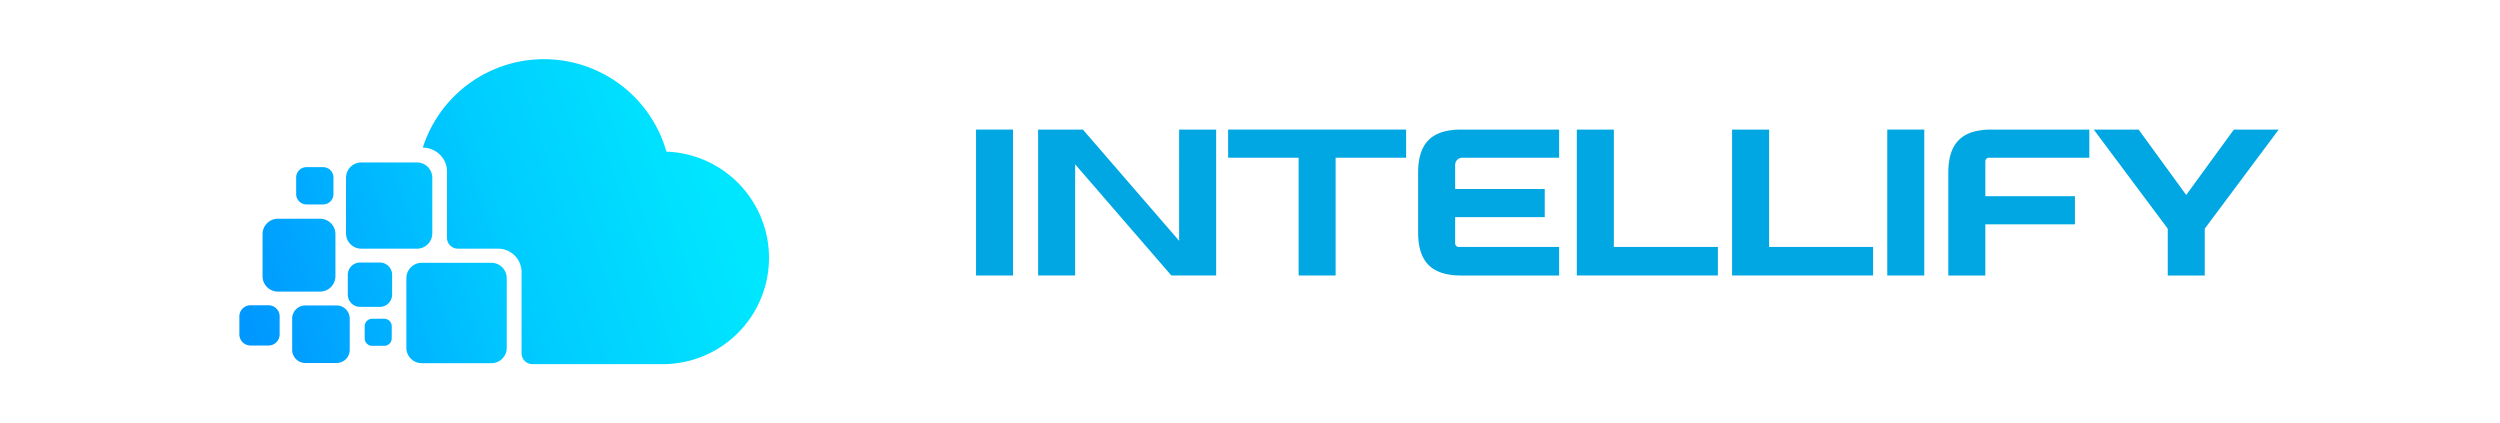
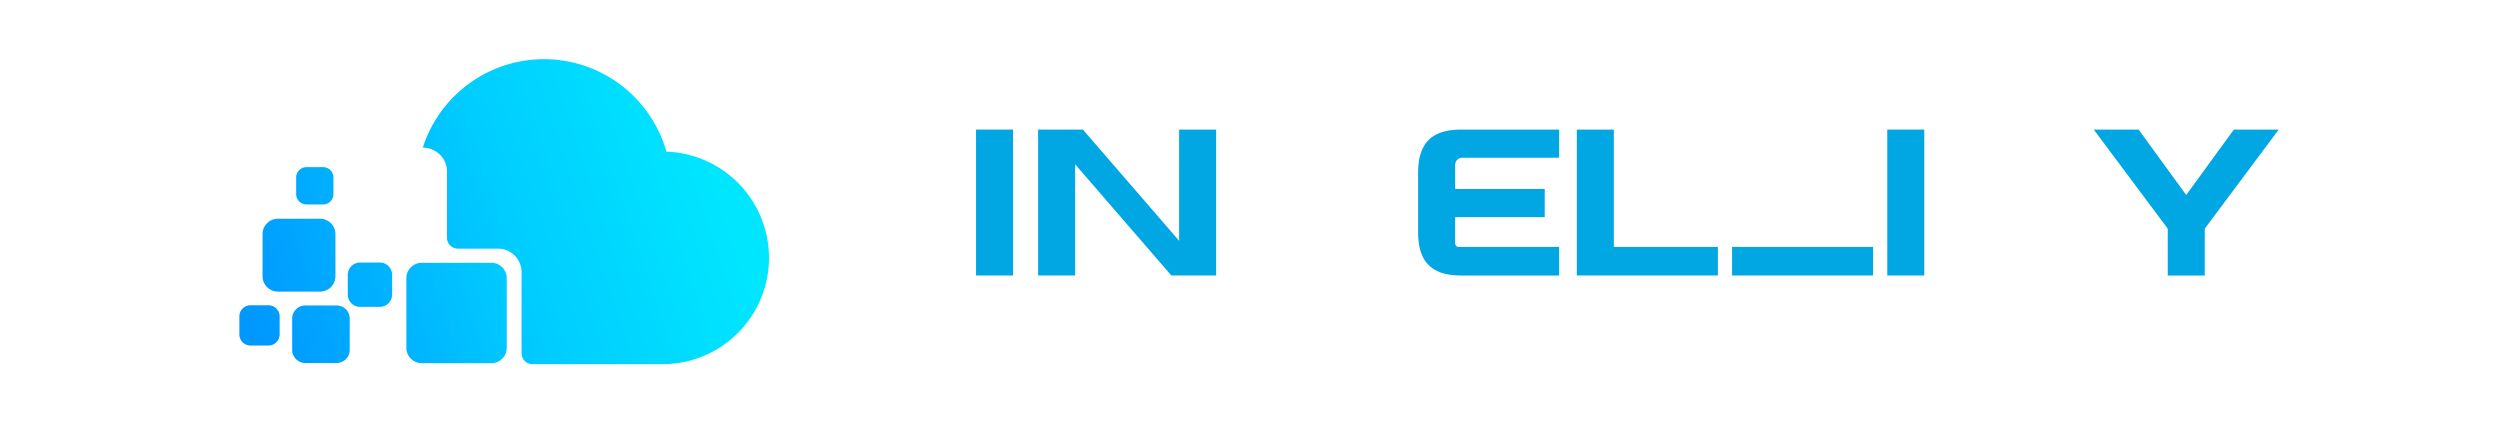
<svg xmlns="http://www.w3.org/2000/svg" xmlns:xlink="http://www.w3.org/1999/xlink" width="1920" height="325.12" viewBox="0 0 1920 325.12">
  <defs>
    <style>.cls-1,.cls-2,.cls-3,.cls-4,.cls-5,.cls-6,.cls-7,.cls-8,.cls-9{fill-rule:evenodd;}.cls-1{fill:url(#linear-gradient);}.cls-2{fill:url(#linear-gradient-2);}.cls-3{fill:url(#linear-gradient-3);}.cls-4{fill:url(#linear-gradient-4);}.cls-5{fill:url(#linear-gradient-5);}.cls-6{fill:url(#linear-gradient-6);}.cls-7{fill:url(#linear-gradient-7);}.cls-8{fill:url(#linear-gradient-8);}.cls-9{fill:url(#linear-gradient-9);}.cls-10,.cls-11{fill:#00a7e2;}.cls-11{opacity:0;}</style>
    <linearGradient id="linear-gradient" x1="0.26" y1="684.97" x2="0.96" y2="684.97" gradientTransform="matrix(-529.44, 175.55, 175.55, 529.44, -119578.1, -362596.69)" gradientUnits="userSpaceOnUse">
      <stop offset="0" stop-color="#00e6ff" />
      <stop offset="0.42" stop-color="#0cf" />
      <stop offset="1" stop-color="#0091ff" />
    </linearGradient>
    <linearGradient id="linear-gradient-2" x1="0.25" y1="684.98" x2="0.96" y2="684.98" gradientTransform="matrix(-529.45, 175.55, 175.55, 529.45, -119589.67, -362623.41)" xlink:href="#linear-gradient" />
    <linearGradient id="linear-gradient-3" x1="0.26" y1="684.91" x2="0.96" y2="684.91" gradientTransform="matrix(-529.44, 175.55, 175.55, 529.44, -119543.45, -362492.17)" xlink:href="#linear-gradient" />
    <linearGradient id="linear-gradient-4" x1="0.26" y1="684.92" x2="0.96" y2="684.92" gradientTransform="matrix(-529.43, 175.55, 175.55, 529.43, -119548.03, -362505.78)" xlink:href="#linear-gradient" />
    <linearGradient id="linear-gradient-5" x1="0.25" y1="684.94" x2="0.96" y2="684.94" gradientTransform="matrix(-529.43, 175.55, 175.55, 529.43, -119561.48, -362539.16)" xlink:href="#linear-gradient" />
    <linearGradient id="linear-gradient-6" x1="0.25" y1="685" x2="0.96" y2="685" gradientTransform="matrix(-529.43, 175.55, 175.55, 529.43, -119603.15, -362657.03)" xlink:href="#linear-gradient" />
    <linearGradient id="linear-gradient-7" x1="0.26" y1="684.91" x2="0.96" y2="684.91" gradientTransform="matrix(-529.43, 175.55, 175.55, 529.43, -119543.24, -362491.58)" xlink:href="#linear-gradient" />
    <linearGradient id="linear-gradient-8" x1="0.26" y1="684.95" x2="0.96" y2="684.95" gradientTransform="matrix(-752.36, 249.47, 249.47, 752.36, -169996, -515303.44)" xlink:href="#linear-gradient" />
    <linearGradient id="linear-gradient-9" x1="0.26" y1="684.94" x2="0.96" y2="684.94" gradientTransform="matrix(-524.52, 173.92, 173.92, 524.52, -118441.94, -359171.2)" xlink:href="#linear-gradient" />
  </defs>
  <g id="Layer_2" data-name="Layer 2">
    <g id="Layer_1-2" data-name="Layer 1">
      <path class="cls-1" d="M257.61,212.15a11.78,11.78,0,0,1-11.78,11.78H213.42a11.78,11.78,0,0,1-11.78-11.78v-32.4A11.78,11.78,0,0,1,213.42,168h32.41a11.78,11.78,0,0,1,11.78,11.78v32.4Z" />
-       <path class="cls-2" d="M332,179.26A11.79,11.79,0,0,1,320.23,191H277.52a11.78,11.78,0,0,1-11.78-11.78V136.54a11.77,11.77,0,0,1,11.78-11.78h42.71A11.78,11.78,0,0,1,332,136.54Z" />
      <path class="cls-3" d="M389.18,267.14a11.77,11.77,0,0,1-11.78,11.78H323.89a11.78,11.78,0,0,1-11.79-11.78V213.62a11.79,11.79,0,0,1,11.79-11.78H377.4a11.78,11.78,0,0,1,11.78,11.78Z" />
      <path class="cls-4" d="M224.39,244.68a10.1,10.1,0,0,1,10.1-10.1h24a10.1,10.1,0,0,1,10.1,10.1v24a10.1,10.1,0,0,1-10.1,10.1h-24a10.1,10.1,0,0,1-10.1-10.1Z" />
      <path class="cls-5" d="M301.15,226.24a9.43,9.43,0,0,1-9.42,9.43H276.54a9.43,9.43,0,0,1-9.43-9.43V211.06a9.43,9.43,0,0,1,9.43-9.43h15.19a9.43,9.43,0,0,1,9.42,9.43Z" />
      <path class="cls-6" d="M256.09,149.07a7.94,7.94,0,0,1-7.93,7.94H235.38a7.94,7.94,0,0,1-7.93-7.94V136.3a7.93,7.93,0,0,1,7.93-7.93h12.78a7.93,7.93,0,0,1,7.93,7.93v12.77Z" />
-       <path class="cls-7" d="M300.85,259.84a5.74,5.74,0,0,1-5.75,5.75h-9.28a5.74,5.74,0,0,1-5.75-5.75v-9.27a5.75,5.75,0,0,1,5.75-5.76h9.28a5.75,5.75,0,0,1,5.75,5.76Z" />
      <path class="cls-8" d="M214.77,256.78a8.57,8.57,0,0,1-8.57,8.57H192.4a8.56,8.56,0,0,1-8.56-8.57V243a8.56,8.56,0,0,1,8.56-8.56h13.8a8.57,8.57,0,0,1,8.57,8.56Z" />
      <path class="cls-9" d="M324.71,113.38c10,0,18.57,8.1,18.57,18.1v51.13a8.35,8.35,0,0,0,8.35,8.35h30.84a18.1,18.1,0,0,1,18.1,18.09v62.26a8.36,8.36,0,0,0,8.38,8.35h99.7a81.62,81.62,0,0,0,3.16-163.19,97.74,97.74,0,0,0-187.1-3.09Z" />
      <path class="cls-10" d="M778,99.51V211.58H749.6V99.51Z" />
      <path class="cls-10" d="M934,99.51V211.58H899.61l-73.9-85.4v85.4H797.28V99.51h34.36l73.93,85.43V99.51Z" />
-       <path class="cls-10" d="M1079.9,121.13h-54.15v90.45H997.34V121.13H943.2V99.51h136.7Z" />
      <path class="cls-10" d="M1117.55,126.65v18.51h68.8v21.62h-68.8v20.13a2.77,2.77,0,0,0,2.76,2.76h77.1v21.92h-75.14c-22.73,0-33.15-10.42-33.15-33.16V132.66c0-22.73,10.42-33.15,33.15-33.15h75.14v21.62h-74.34A5.52,5.52,0,0,0,1117.55,126.65Z" />
      <path class="cls-10" d="M1319.33,189.67v21.91H1211V99.51h28.43v90.16Z" />
-       <path class="cls-10" d="M1438.53,189.67v21.91H1330.24V99.51h28.43v90.16Z" />
+       <path class="cls-10" d="M1438.53,189.67v21.91H1330.24V99.51v90.16Z" />
      <path class="cls-10" d="M1477.84,99.51V211.58h-28.41V99.51Z" />
-       <path class="cls-10" d="M1524.74,123.89v26.79h68.81V172.3h-68.81v39.29h-28.43V132.66c0-22.73,10.42-33.15,33.15-33.15h75.14v21.62h-77.09A2.77,2.77,0,0,0,1524.74,123.89Z" />
      <path class="cls-10" d="M1693.24,175.62v36h-28.41v-36L1608,99.51h34.44L1679,149.74l36.6-50.23h34.44Z" />
      <rect class="cls-11" width="1920" height="325.12" />
    </g>
  </g>
</svg>